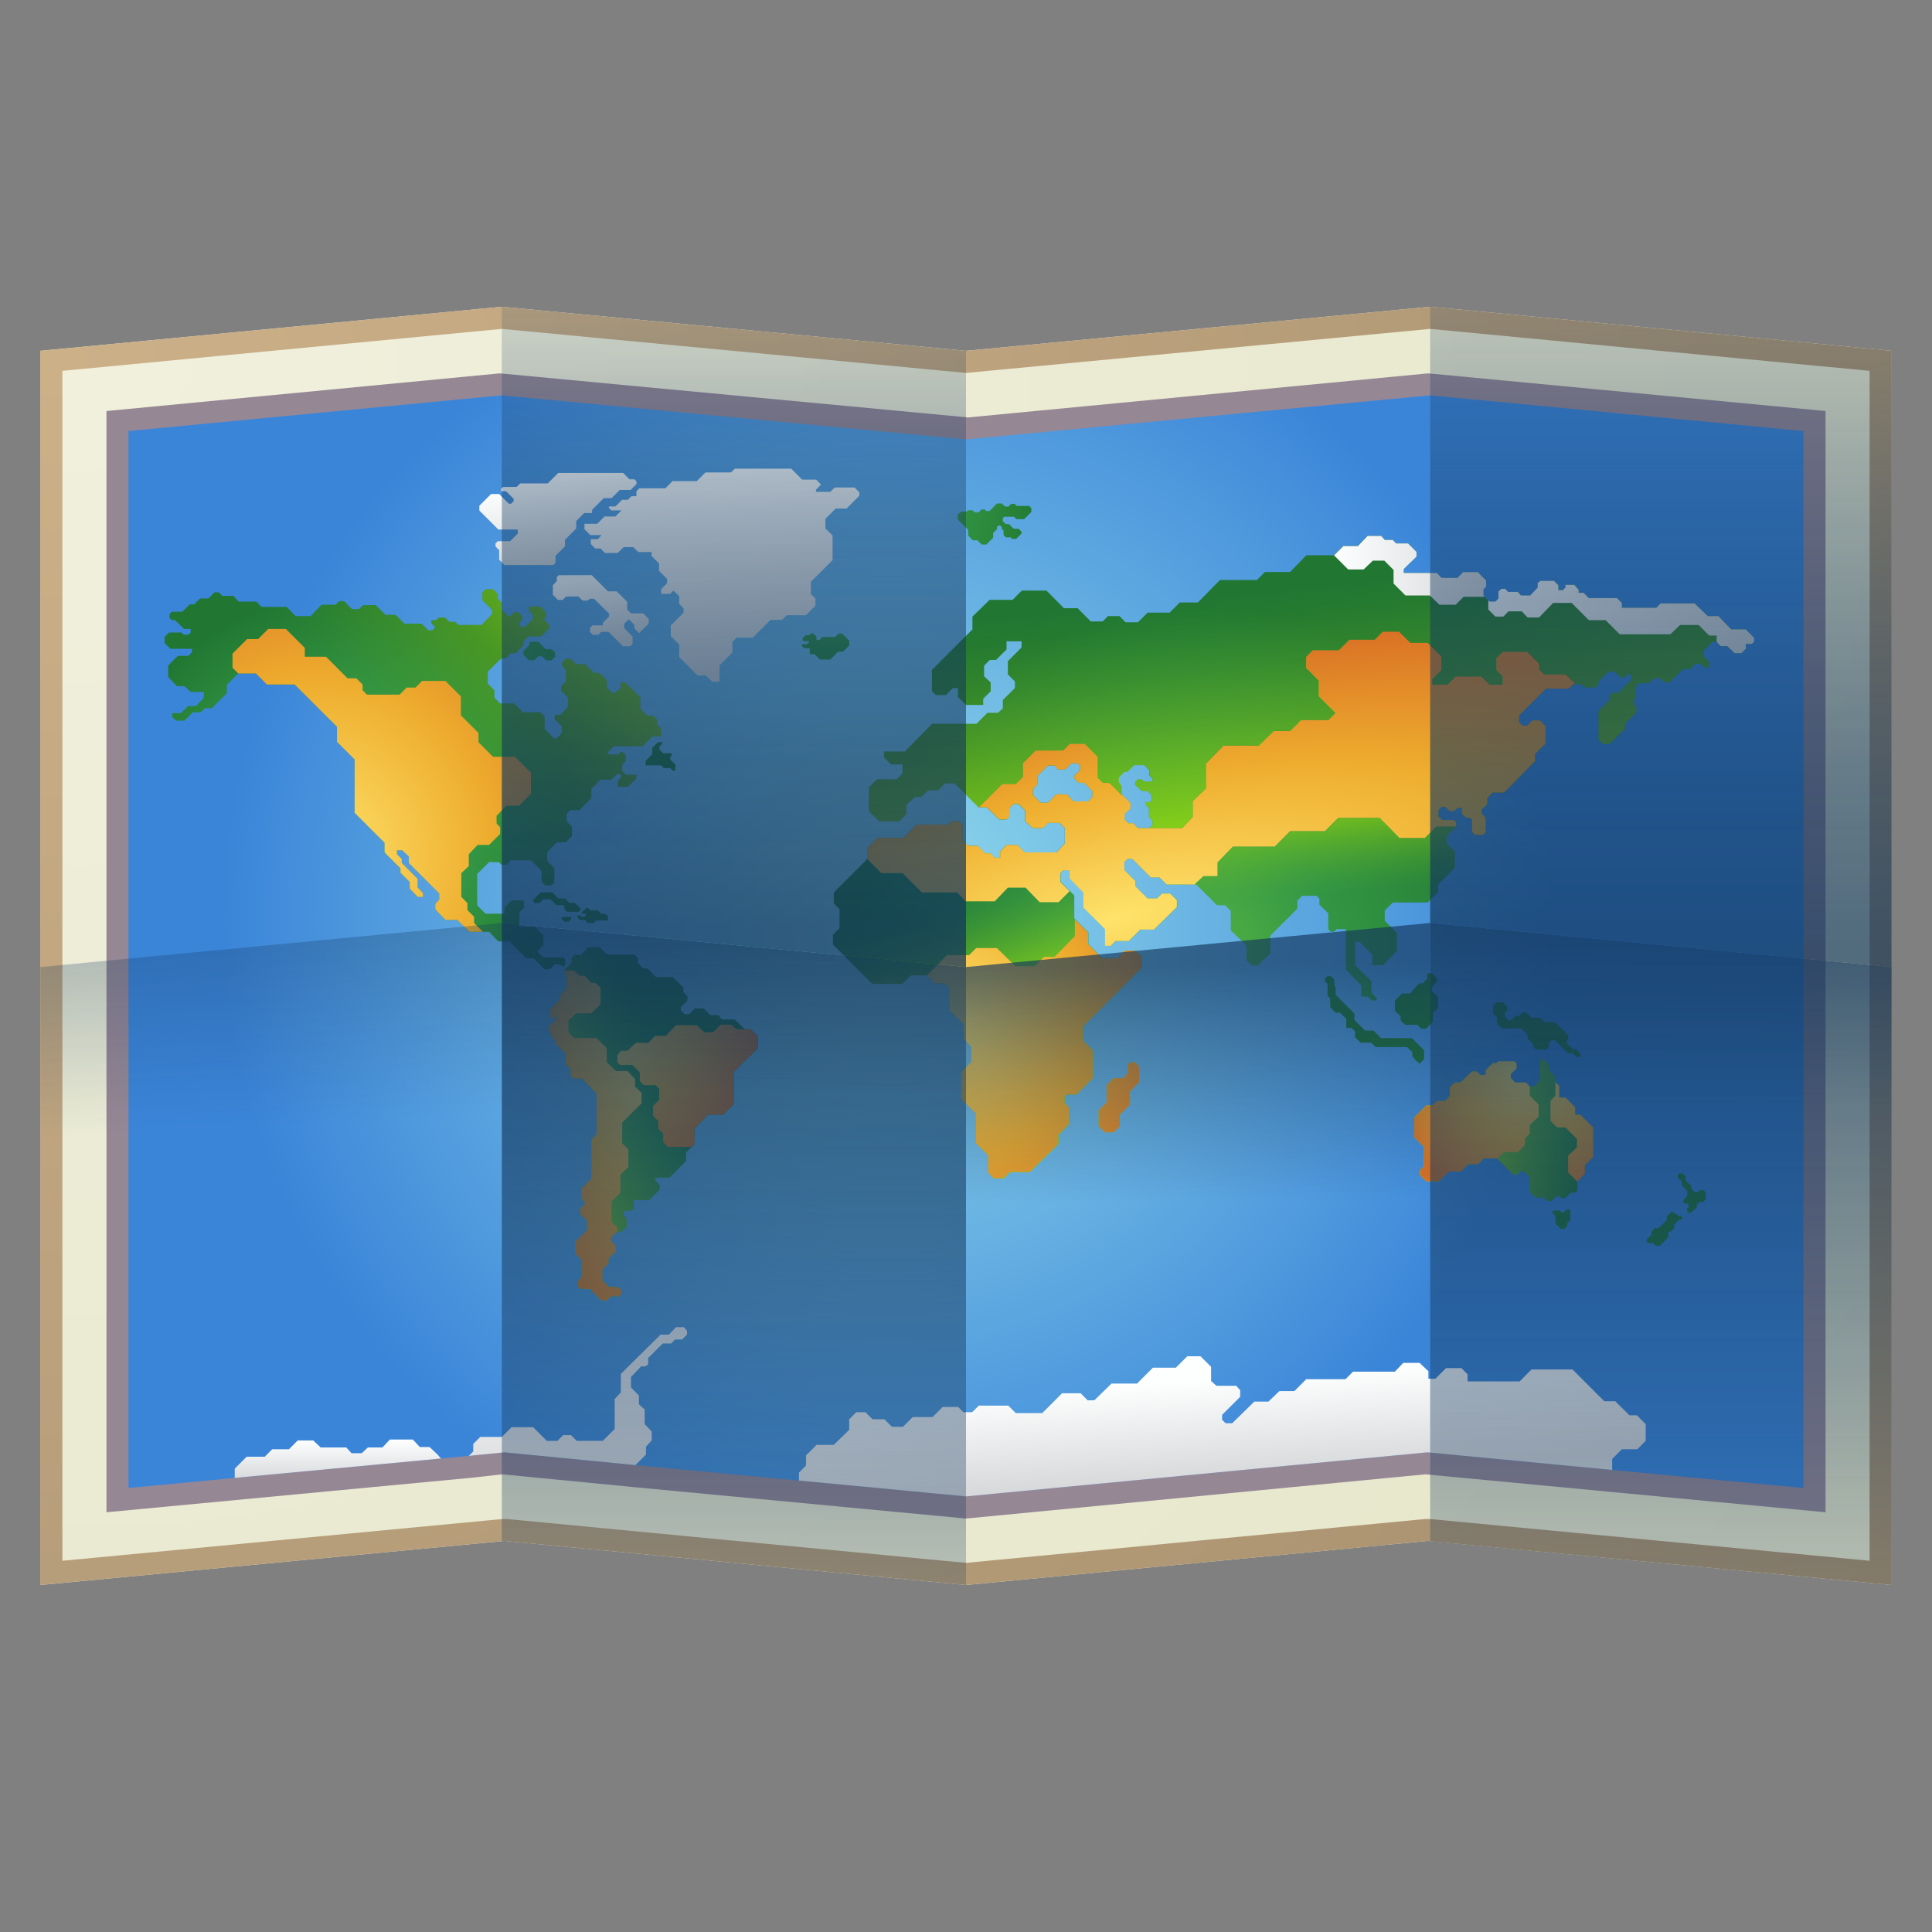
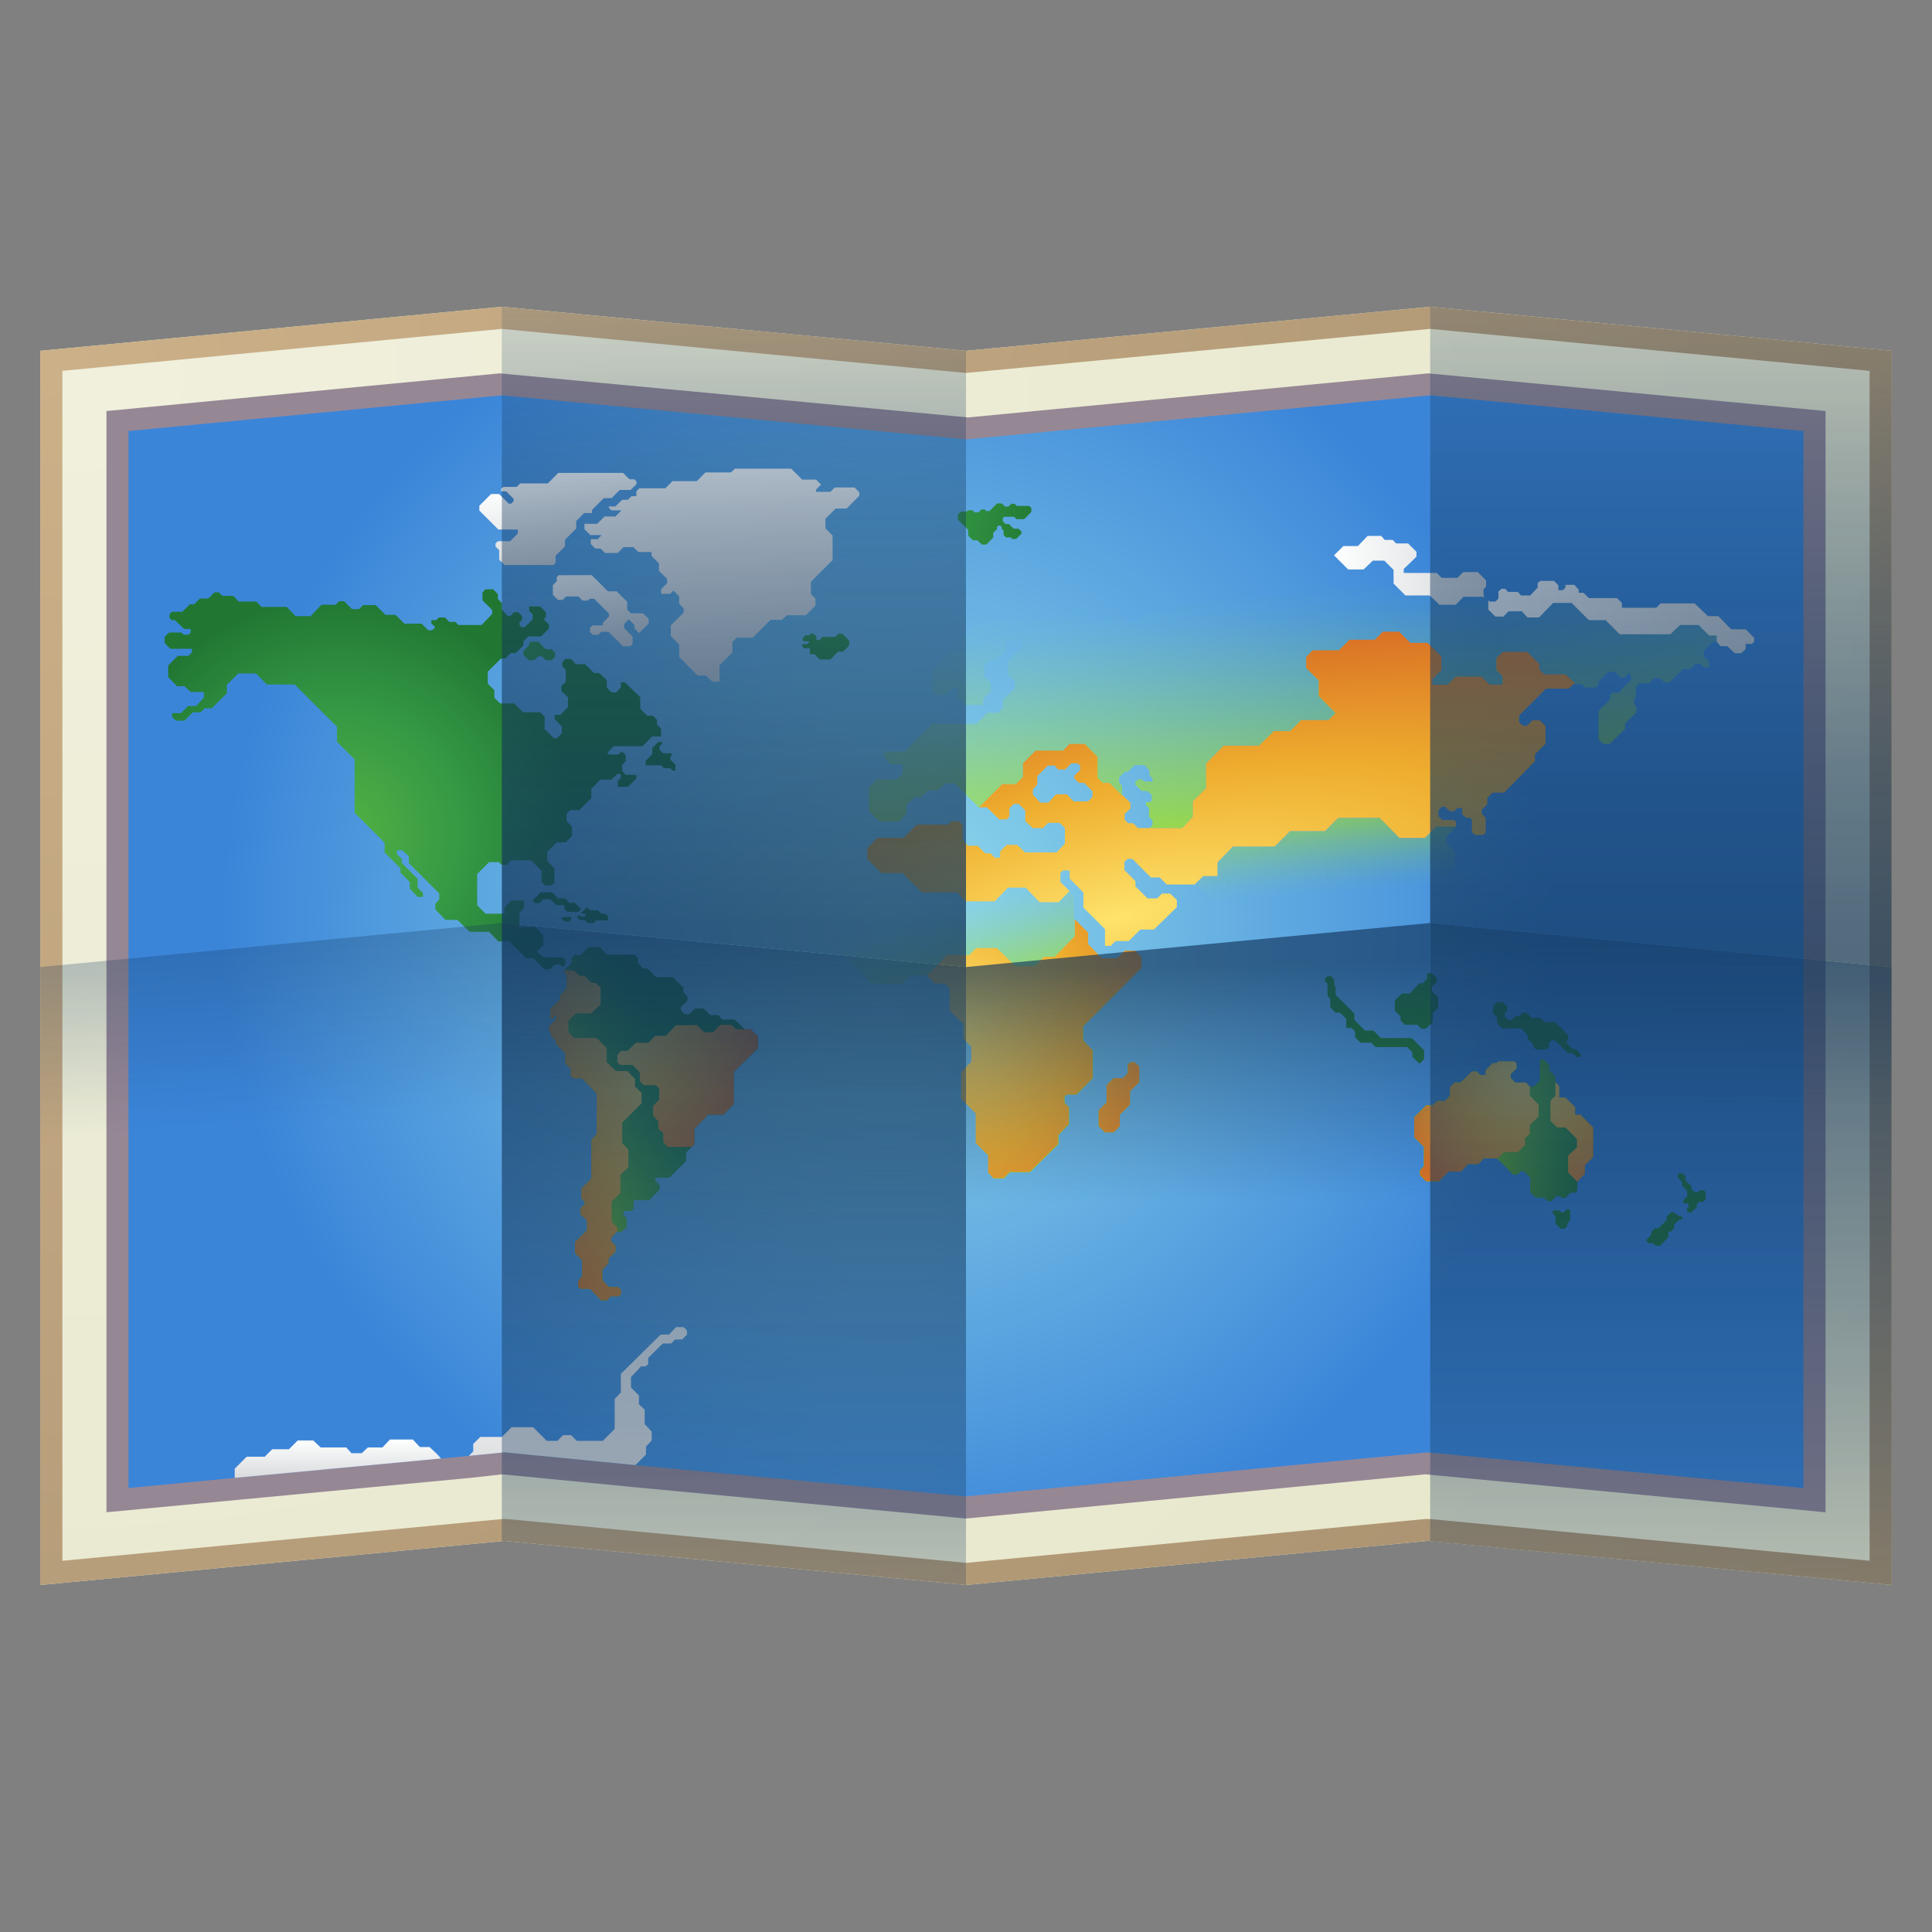
<svg xmlns="http://www.w3.org/2000/svg" width="48" height="48" viewBox="0 0 48 48" fill="none">
  <rect x="0" y="0" width="48" height="48" fill="#808080" stroke="none" />
  <g id="icons8-world-map 1">
    <g id="World map">
      <path id="Vector" d="M1.003 39.379L12.536 38.284L24 39.379L35.464 38.284L46.997 39.379V8.716L35.534 7.621L24 8.716L12.466 7.621L1.003 8.716V39.379Z" fill="url(#paint0_radial_128_2717)" />
      <path id="Vector_2" d="M35.534 8.171L46.45 9.214V38.777L35.516 37.739H35.464H35.412L24 38.829L12.588 37.739H12.536H12.484L1.55 38.777V9.214L12.466 8.171L23.948 9.261L24 9.266L24.052 9.261L35.534 8.171ZM35.534 7.621L24 8.716L12.466 7.621L1 8.716V39.379L12.533 38.284L24 39.379L35.464 38.284L47 39.379V8.716L35.534 7.621Z" fill="url(#paint1_radial_128_2717)" />
      <path id="Vector_3" d="M15.735 36.946L12.481 36.629L11.7 36.716L2.645 37.572V10.212L12.416 9.276L24.051 10.371L35.481 9.276L45.355 10.212V37.572L35.413 36.629L24 37.728L15.735 36.946Z" fill="#968795" />
      <path id="Vector_4" d="M44.807 10.709V36.97L40.054 36.521L35.466 36.083L25.029 37.079L24 37.178L23.31 37.112L19.85 36.784L15.787 36.4L12.534 36.083L11.647 36.171L10.957 36.236L5.832 36.718L3.193 36.97V10.709L12.468 9.822L24 10.917L35.532 9.822L44.807 10.709Z" fill="url(#paint2_radial_128_2717)" />
      <path id="Vector_5" d="M16.422 18.101V18.298H16.203L15.962 18.539H15.25L15.086 18.703L15.14 18.747H15.359L15.447 18.67L15.546 18.758V18.911L15.458 18.999V19.152L15.546 19.251H15.809V19.339L15.6 19.547H15.349V19.404L15.425 19.328V19.229H15.338L15.184 19.371H14.911L14.691 19.601V19.831L14.396 20.127H14.166L14.078 20.215V20.401L14.21 20.543V20.773L14.056 20.926H13.837L13.596 21.167V21.386L13.772 21.573V21.934L13.695 22H13.553L13.454 21.912V21.638L13.191 21.375H12.687L12.589 21.485H12.457L12.392 21.419H12.151L11.855 21.715V22.492L12.063 22.701H12.534V22.547L12.709 22.372H13.016V22.558L12.906 22.668V23.029H13.301L13.498 23.237V23.478L13.345 23.642L13.498 23.785H13.991L14.045 23.85V23.96L13.98 24.026L13.914 23.96H13.783L13.662 24.08H13.52L13.257 23.807H13.071L12.655 23.39H12.381L12.151 23.15H11.669L11.362 22.854H11.067L10.815 22.591V22.46L10.913 22.35V22.197L10.158 21.441V21.277L9.993 21.124H9.862V21.222L9.982 21.343V21.441L10.377 21.835V22.054L10.508 22.186V22.284H10.377L10.18 22.076V21.912L9.95 21.682V21.573L9.555 21.178V20.937L8.811 20.193V18.868L8.373 18.43V18.057L7.606 17.291L7.321 17.006H6.631L6.358 16.732H5.92L5.635 17.017V17.225L5.263 17.597H5.087L4.989 17.696H4.792L4.584 17.904H4.375L4.277 17.816V17.718H4.496L4.671 17.543H4.868L5.065 17.334V17.192H4.737L4.584 17.05H4.397L4.178 16.82V16.535L4.419 16.294H4.682L4.77 16.206V16.119H4.233L4.091 15.977V15.823L4.2 15.714H4.507L4.562 15.768H4.682L4.737 15.714V15.626H4.573L4.529 15.582L4.343 15.407H4.266L4.211 15.352V15.265L4.266 15.199H4.529L4.715 15.013H4.824L4.967 14.87H5.175L5.328 14.717H5.438L5.525 14.805H5.799L5.931 14.947H6.369L6.5 15.079H7.124L7.343 15.308H7.716L7.989 15.024H8.34L8.427 14.936H8.548L8.745 15.133H8.92L9.019 15.035H9.336L9.577 15.276H9.829L10.048 15.495H10.475L10.64 15.659H10.738L10.815 15.582L10.716 15.484V15.407H10.837L10.902 15.341H11.056L11.165 15.451H11.319L11.384 15.528H11.965L12.227 15.254V15.155L11.987 14.914V14.717L12.063 14.64H12.249L12.37 14.761V14.881L12.468 14.98V15.144L12.611 15.298H12.687L12.775 15.21H12.874L12.972 15.308V15.396L12.906 15.462V15.528L12.961 15.582H13.038L13.235 15.385V15.265L13.147 15.177V15.068H13.421L13.563 15.21V15.33L13.509 15.385L13.64 15.517V15.615L13.443 15.812H13.125L13.005 15.933V16.031L12.808 16.228H12.687L12.556 16.36H12.447L12.118 16.688V16.984L12.282 17.148V17.334L12.425 17.477H12.775L12.994 17.696H13.421L13.531 17.805V18.112L13.761 18.342H13.837L13.958 18.211V18.046L13.783 17.871V17.762H13.925L14.111 17.564V17.324L13.947 17.17V17.05L14.056 16.94V16.645L13.969 16.546V16.458L14.045 16.371H14.188L14.308 16.502H14.538L14.757 16.721H14.889L15.075 16.896V17.083L15.195 17.203H15.305L15.425 17.083V16.951H15.524L15.907 17.324V17.608L16.082 17.783H16.225L16.323 17.882V18.002L16.422 18.101Z" fill="url(#paint3_radial_128_2717)" />
-       <path id="Vector_6" d="M16.422 18.101V18.298H16.203L15.962 18.539H15.25L15.086 18.703L15.14 18.747H15.359L15.447 18.67L15.546 18.758V18.911L15.458 18.999V19.152L15.546 19.251H15.809V19.339L15.6 19.547H15.349V19.404L15.425 19.328V19.229H15.338L15.184 19.371H14.911L14.691 19.601V19.831L14.396 20.127H14.166L14.078 20.215V20.401L14.21 20.543V20.773L14.056 20.926H13.837L13.596 21.167V21.386L13.772 21.573V21.934L13.695 22H13.553L13.454 21.912V21.638L13.191 21.375H12.687L12.589 21.485H12.457L12.392 21.419H12.151L11.855 21.715V22.492L12.063 22.701H12.534V22.547L12.709 22.372H13.016V22.558L12.906 22.668V23.029H13.301L13.498 23.237V23.478L13.345 23.642L13.498 23.785H13.991L14.045 23.85V23.96L13.98 24.026L13.914 23.96H13.783L13.662 24.08H13.52L13.257 23.807H13.071L12.655 23.39H12.381L12.151 23.15H11.669L11.362 22.854H11.067L10.815 22.591V22.46L10.913 22.35V22.197L10.158 21.441V21.277L9.993 21.124H9.862V21.222L9.982 21.343V21.441L10.377 21.835V22.054L10.508 22.186V22.284H10.377L10.18 22.076V21.912L9.95 21.682V21.573L9.555 21.178V20.937L8.811 20.193V18.868L8.373 18.43V18.057L7.606 17.291L7.321 17.006H6.631L6.358 16.732H5.92L5.635 17.017V17.225L5.263 17.597H5.087L4.989 17.696H4.792L4.584 17.904H4.375L4.277 17.816V17.718H4.496L4.671 17.543H4.868L5.065 17.334V17.192H4.737L4.584 17.05H4.397L4.178 16.82V16.535L4.419 16.294H4.682L4.77 16.206V16.119H4.233L4.091 15.977V15.823L4.2 15.714H4.507L4.562 15.768H4.682L4.737 15.714V15.626H4.573L4.529 15.582L4.343 15.407H4.266L4.211 15.352V15.265L4.266 15.199H4.529L4.715 15.013H4.824L4.967 14.87H5.175L5.328 14.717H5.438L5.525 14.805H5.799L5.931 14.947H6.369L6.5 15.079H7.124L7.343 15.308H7.716L7.989 15.024H8.34L8.427 14.936H8.548L8.745 15.133H8.92L9.019 15.035H9.336L9.577 15.276H9.829L10.048 15.495H10.475L10.64 15.659H10.738L10.815 15.582L10.716 15.484V15.407H10.837L10.902 15.341H11.056L11.165 15.451H11.319L11.384 15.528H11.965L12.227 15.254V15.155L11.987 14.914V14.717L12.063 14.64H12.249L12.37 14.761V14.881L12.468 14.98V15.144L12.611 15.298H12.687L12.775 15.21H12.874L12.972 15.308V15.396L12.906 15.462V15.528L12.961 15.582H13.038L13.235 15.385V15.265L13.147 15.177V15.068H13.421L13.563 15.21V15.33L13.509 15.385L13.64 15.517V15.615L13.443 15.812H13.125L13.005 15.933V16.031L12.808 16.228H12.687L12.556 16.36H12.447L12.118 16.688V16.984L12.282 17.148V17.334L12.425 17.477H12.775L12.994 17.696H13.421L13.531 17.805V18.112L13.761 18.342H13.837L13.958 18.211V18.046L13.783 17.871V17.762H13.925L14.111 17.564V17.324L13.947 17.17V17.05L14.056 16.94V16.645L13.969 16.546V16.458L14.045 16.371H14.188L14.308 16.502H14.538L14.757 16.721H14.889L15.075 16.896V17.083L15.195 17.203H15.305L15.425 17.083V16.951H15.524L15.907 17.324V17.608L16.082 17.783H16.225L16.323 17.882V18.002L16.422 18.101Z" fill="url(#paint4_linear_128_2717)" />
      <path id="Vector_7" d="M13.233 22.37L13.435 22.168H13.716L13.868 22.32H14.035L14.146 22.43H14.282L14.439 22.588L14.374 22.653H14.091L14.017 22.579V22.488H13.822L13.675 22.342H13.499L13.404 22.437H13.282L13.233 22.37Z" fill="url(#paint5_radial_128_2717)" />
      <path id="Vector_8" d="M13.949 22.823L14.024 22.898H14.133L14.192 22.839V22.783H13.988L13.949 22.823Z" fill="url(#paint6_radial_128_2717)" />
      <path id="Vector_9" d="M14.439 22.68L14.564 22.556H14.607L14.667 22.617H14.852L14.936 22.7H15.036L15.107 22.77V22.869H14.813L14.75 22.931H14.6L14.53 22.861H14.414L14.351 22.798V22.744H14.42L14.455 22.779H14.517L14.553 22.742V22.701H14.465L14.439 22.68Z" fill="url(#paint7_radial_128_2717)" />
      <path id="Vector_10" d="M14.947 13.294H14.666L14.521 13.15V13.014H14.837L15.019 12.832H15.289L15.439 12.681H15.19L15.127 12.618V12.582H15.291L15.455 12.417H15.6L15.689 12.328H15.811V12.207L15.885 12.132H16.142H16.53L16.708 11.954H17.311L17.527 11.738H18.161L18.256 11.644H19.313H19.657L19.93 11.916H20.275L20.399 12.039L20.273 12.165V12.22H20.631L20.738 12.112H21.232L21.351 12.232V12.316L21.033 12.635H20.762L20.507 12.89V13.128L20.685 13.306V13.917L20.147 14.455V14.759L20.259 14.872V15.049L20.022 15.286H19.543L19.429 15.4H19.144L18.701 15.843H18.302L18.197 15.948V16.211L17.876 16.531V16.935H17.692L17.541 16.783H17.333L16.875 16.326V16.014L16.665 15.804V15.54L16.983 15.222V15.113L16.874 15.005V14.817L16.731 14.674L16.651 14.755H16.425V14.64L16.574 14.491V14.383L16.373 14.182V13.998L16.188 13.813V13.715H15.858L15.736 13.594H15.493L15.346 13.74H15.032L14.919 13.627H14.788L14.678 13.517V13.396H14.851L14.947 13.294Z" fill="url(#paint8_linear_128_2717)" />
      <path id="Vector_11" d="M20.284 15.902H20.357L20.432 15.826H20.747L20.833 15.74H20.922L21.098 15.915V16.038L20.943 16.192H20.822L20.627 16.387H20.368L20.235 16.254H20.118V16.106H19.979L19.926 16.052V16.005H20.052L20.1 15.956V15.931H19.971L19.94 15.9V15.858L20.017 15.781H20.106L20.15 15.738H20.206L20.285 15.816L20.284 15.902Z" fill="url(#paint9_radial_128_2717)" />
      <path id="Vector_12" d="M18.831 25.745V26.041L18.229 26.632V27.431L17.966 27.694H17.594L17.254 28.045V28.428L17.046 28.636V28.844L16.63 29.26H16.279V29.326L16.389 29.446V29.556L16.126 29.819H15.743V30.027L15.688 30.082H15.535L15.491 30.114V30.191L15.568 30.268V30.487L15.436 30.607H15.316L15.184 30.75V30.837L15.294 30.947V31.1L15.119 31.264V31.385L14.965 31.549V31.801L15.13 31.976H15.349L15.436 32.053V32.151L15.37 32.206H15.173L15.086 32.305H14.932L14.659 32.02H14.418L14.363 31.965V31.823L14.461 31.713V31.308L14.286 31.133V30.859L14.582 30.564V30.323L14.494 30.235L14.418 30.169V30.027L14.527 29.917V29.863L14.44 29.764V29.534L14.691 29.282V28.318L14.823 28.176V27.169L14.461 26.796H14.253L14.177 26.731V26.555L14.045 26.424V26.172L13.804 25.931V25.854L13.684 25.734V25.646L13.64 25.614V25.493L13.815 25.329V25.219H13.793L13.772 25.241V25.274L13.739 25.307H13.706L13.673 25.274V25.066L13.914 24.825V24.727L14.078 24.551V24.223L14.023 24.168V24.102L14.199 23.927V23.796L14.275 23.719L14.429 23.73L14.615 23.533H14.9L15.086 23.719H15.765L15.852 23.807V23.927L15.973 24.059H16.082L16.301 24.277H16.717L16.98 24.54V24.65L17.079 24.759V24.858L16.915 25.022V25.099L17.013 25.197H17.123L17.265 25.055H17.484L17.648 25.219H17.845L17.944 25.329H18.251L18.502 25.57H18.645L18.831 25.745Z" fill="url(#paint10_radial_128_2717)" />
-       <path id="Vector_13" d="M18.831 25.745V26.041L18.229 26.632V27.431L17.966 27.694H17.594L17.254 28.045V28.428L17.046 28.636V28.844L16.63 29.26H16.279V29.326L16.389 29.446V29.556L16.126 29.819H15.743V30.027L15.688 30.082H15.535L15.491 30.114V30.191L15.568 30.268V30.487L15.436 30.607H15.316L15.184 30.75V30.837L15.294 30.947V31.1L15.119 31.264V31.385L14.965 31.549V31.801L15.13 31.976H15.349L15.436 32.053V32.151L15.37 32.206H15.173L15.086 32.305H14.932L14.659 32.02H14.418L14.363 31.965V31.823L14.461 31.713V31.308L14.286 31.133V30.859L14.582 30.564V30.323L14.494 30.235L14.418 30.169V30.027L14.527 29.917V29.863L14.44 29.764V29.534L14.691 29.282V28.318L14.823 28.176V27.169L14.461 26.796H14.253L14.177 26.731V26.555L14.045 26.424V26.172L13.804 25.931V25.854L13.684 25.734V25.646L13.64 25.614V25.493L13.815 25.329V25.219H13.793L13.772 25.241V25.274L13.739 25.307H13.706L13.673 25.274V25.066L13.914 24.825V24.727L14.078 24.551V24.223L14.023 24.168V24.102L14.199 23.927V23.796L14.275 23.719L14.429 23.73L14.615 23.533H14.9L15.086 23.719H15.765L15.852 23.807V23.927L15.973 24.059H16.082L16.301 24.277H16.717L16.98 24.54V24.65L17.079 24.759V24.858L16.915 25.022V25.099L17.013 25.197H17.123L17.265 25.055H17.484L17.648 25.219H17.845L17.944 25.329H18.251L18.502 25.57H18.645L18.831 25.745Z" fill="url(#paint11_linear_128_2717)" />
+       <path id="Vector_13" d="M18.831 25.745V26.041L18.229 26.632V27.431L17.966 27.694H17.594L17.254 28.045V28.428L17.046 28.636V28.844L16.63 29.26H16.279V29.326L16.389 29.446V29.556L16.126 29.819H15.743V30.027L15.688 30.082H15.535L15.491 30.114V30.191L15.568 30.268V30.487L15.436 30.607H15.316L15.184 30.75V30.837L15.294 30.947V31.1L15.119 31.264V31.385L14.965 31.549V31.801L15.13 31.976H15.349L15.436 32.053V32.151L15.37 32.206H15.173L15.086 32.305H14.932L14.659 32.02H14.418L14.363 31.965V31.823L14.461 31.713V31.308L14.286 31.133V30.859L14.582 30.564V30.323L14.494 30.235L14.418 30.169V30.027L14.527 29.917V29.863L14.44 29.764V29.534L14.691 29.282V28.318L14.823 28.176V27.169L14.461 26.796H14.253L14.177 26.731V26.555L14.045 26.424V26.172L13.804 25.931V25.854L13.684 25.734V25.646L13.64 25.614V25.493L13.815 25.329V25.219H13.793L13.772 25.241V25.274L13.739 25.307H13.706L13.673 25.274V25.066L13.914 24.825V24.727L14.078 24.551V24.223L14.023 24.168V24.102L14.199 23.927V23.796L14.275 23.719L14.429 23.73L14.615 23.533H14.9L15.086 23.719H15.765L15.852 23.807V23.927L15.973 24.059H16.082L16.301 24.277H16.717L16.98 24.54V24.65L17.079 24.759V24.858L16.915 25.022L17.013 25.197H17.123L17.265 25.055H17.484L17.648 25.219H17.845L17.944 25.329H18.251L18.502 25.57H18.645L18.831 25.745Z" fill="url(#paint11_linear_128_2717)" />
      <path id="Vector_14" d="M15.815 12.025L15.667 12.173H15.398L15.195 12.376H15.001L14.71 12.667V12.748H14.512L14.316 12.945V13.132L14.037 13.411V13.574L13.803 13.808V13.982L13.746 14.038H12.535L12.402 13.905V13.669L12.311 13.578V13.502L12.366 13.447H12.674L12.865 13.255V13.156H12.381L11.909 12.684V12.566L12.201 12.274H12.401L12.641 12.515H12.699L12.762 12.452V12.393L12.573 12.205H12.455V12.145L12.504 12.097H12.837L12.924 12.01H13.609L13.87 11.749H15.479L15.638 11.908H15.76L15.814 11.962L15.815 12.025Z" fill="url(#paint12_linear_128_2717)" />
      <path id="Vector_15" d="M16.453 18.437H16.352L16.205 18.584V18.737L16.041 18.902V19.014H16.422L16.494 19.086H16.653L16.712 19.145H16.78V19L16.653 18.873V18.805L16.686 18.772V18.715H16.477L16.385 18.623V18.54L16.453 18.472V18.437Z" fill="url(#paint13_radial_128_2717)" />
      <path id="Vector_16" d="M13.793 16.217V16.316L13.706 16.404H13.563L13.465 16.305H13.377L13.268 16.404H13.136L13.005 16.272V16.174L13.147 16.031V15.977L13.18 15.944H13.377L13.553 16.13H13.706L13.793 16.217Z" fill="url(#paint14_radial_128_2717)" />
      <path id="Vector_17" d="M14.701 14.289L15.104 14.692H15.322L15.582 14.951V15.143L15.677 15.238H15.975L16.117 15.379V15.492L15.878 15.731L15.76 15.613V15.524L15.622 15.386L15.51 15.498V15.608L15.717 15.815V15.996L15.657 16.056H15.477L15.119 15.698H14.937L14.864 15.771H14.727L14.659 15.703V15.599L14.719 15.538H14.979V15.472L15.131 15.32V15.246L14.761 14.876H14.65L14.605 14.921H14.472L14.371 14.82H14.064L13.979 14.905H13.864L13.735 14.777V14.538L13.833 14.44V14.336L13.878 14.291L14.701 14.289Z" fill="url(#paint15_linear_128_2717)" />
      <path id="Vector_18" d="M39.584 28.012V28.746L39.375 28.954V29.162L39.189 29.359V29.578L39.135 29.633H39.025L38.894 29.764H38.795L38.74 29.72H38.675L38.543 29.841H38.445L38.357 29.753H38.149L38.018 29.622V29.26L37.853 29.096H37.788L37.7 29.184H37.59L37.339 28.921L37.196 28.789L37.185 28.778H36.868L36.725 28.921H36.473L36.298 29.107H35.992L35.751 29.348H35.433L35.28 29.195V29.074L35.378 28.976V28.494L35.137 28.253V27.76L35.433 27.464H35.597L35.707 27.355H35.904L36.024 27.223V27.015L36.145 26.895H36.287L36.572 26.621H36.692L36.78 26.709H36.911V26.588L37.087 26.413H37.174L37.229 26.369H37.623L37.678 26.424V26.544L37.536 26.687V26.785L37.645 26.895H37.908L38.007 26.993H38.105L38.258 26.851V26.358L38.313 26.314H38.346L38.488 26.457V26.588L38.642 26.742V26.884L38.74 26.982V27.267H38.894L39.135 27.508V27.694H39.266L39.584 28.012Z" fill="url(#paint16_radial_128_2717)" />
      <path id="Vector_19" d="M39.584 28.012V28.746L39.375 28.954V29.162L39.189 29.359V29.578L39.135 29.633H39.025L38.894 29.764H38.795L38.74 29.72H38.675L38.543 29.841H38.445L38.357 29.753H38.149L38.018 29.622V29.26L37.853 29.096H37.788L37.7 29.184H37.59L37.339 28.921L37.196 28.789L37.185 28.778H36.868L36.725 28.921H36.473L36.298 29.107H35.992L35.751 29.348H35.433L35.28 29.195V29.074L35.378 28.976V28.494L35.137 28.253V27.76L35.433 27.464H35.597L35.707 27.355H35.904L36.024 27.223V27.015L36.145 26.895H36.287L36.572 26.621H36.692L36.78 26.709H36.911V26.588L37.087 26.413H37.174L37.229 26.369H37.623L37.678 26.424V26.544L37.536 26.687V26.785L37.645 26.895H37.908L38.007 26.993H38.105L38.258 26.851V26.358L38.313 26.314H38.346L38.488 26.457V26.588L38.642 26.742V26.884L38.74 26.982V27.267H38.894L39.135 27.508V27.694H39.266L39.584 28.012Z" fill="url(#paint17_linear_128_2717)" />
      <path id="Vector_20" d="M38.581 30.074H38.746L38.795 30.123H38.845L38.919 30.049H39.012V30.321L38.937 30.396V30.465L38.876 30.526H38.772L38.646 30.4V30.215L38.579 30.148L38.581 30.074Z" fill="url(#paint18_radial_128_2717)" />
      <path id="Vector_21" d="M41.572 30.107L41.638 30.173H41.673L41.719 30.219H41.775L41.81 30.253L41.759 30.304H41.716L41.595 30.425V30.515L41.509 30.6H41.45V30.742L41.239 30.952H41.137L41.072 30.886H40.956L40.912 30.842V30.791L41.026 30.677V30.603L41.117 30.513H41.206L41.409 30.31V30.222L41.513 30.118L41.572 30.107Z" fill="url(#paint19_radial_128_2717)" />
      <path id="Vector_22" d="M41.822 29.817L41.917 29.722V29.584L41.787 29.454V29.357L41.684 29.254V29.192L41.725 29.152H41.801L41.877 29.228V29.324L42.021 29.467V29.538L42.105 29.622H42.18L42.234 29.569H42.325L42.378 29.622V29.798L42.315 29.861H42.216L42.156 29.921V29.992L42.021 30.126H41.95L41.914 30.09V30.028L41.958 29.983V29.936L41.92 29.898H41.848L41.822 29.868V29.817Z" fill="url(#paint20_radial_128_2717)" />
      <path id="Vector_23" d="M23.797 12.777V12.908L24.054 13.165V13.307L24.169 13.423H24.284L24.391 13.529H24.504L24.674 13.359V13.242L24.769 13.147V13.093L24.805 13.056H24.848L24.888 13.096V13.139L24.934 13.184V13.294L24.992 13.352H25.109L25.147 13.39H25.245L25.378 13.257V13.207L25.307 13.135H25.183L25.068 13.02H24.986L24.915 12.949V12.873L24.949 12.839H25.194L25.254 12.899H25.444L25.623 12.72V12.623L25.57 12.57H25.26L25.207 12.517H25.124L25.056 12.585H24.968L24.891 12.508H24.771L24.646 12.634L24.581 12.698H24.506L24.464 12.656H24.385L24.313 12.729H24.216L24.166 12.678H24.045L24.013 12.71H23.887L23.797 12.777Z" fill="url(#paint21_radial_128_2717)" />
-       <path id="Vector_24" d="M43.373 15.637H43.011L42.694 15.308H42.431L42.102 14.991H41.259L41.15 15.1H40.3V14.98L40.18 14.859H39.48L39.349 14.728H39.228V14.651L39.119 14.531H38.9V14.6L38.834 14.665H38.724V14.545L38.615 14.435H38.275L38.21 14.49V14.6L38.024 14.8H37.794L37.717 14.712H37.47L37.393 14.635H37.306L37.229 14.701V14.876L37.152 14.953H37.01L36.977 14.92L36.89 14.833L36.857 14.8V14.64L36.922 14.575V14.421L36.714 14.213H36.353L36.211 14.356H35.816L35.696 14.235H34.875V14.135L35.192 13.828V13.708L34.984 13.5H34.684L34.597 13.412H34.397L34.309 13.312H33.97L33.729 13.564H33.367L33.137 13.794H32.458L32.053 14.21H31.429L31.229 14.41H30.309L29.761 14.968H29.312L29.06 15.22H28.513L28.272 15.461H27.965L27.812 15.307H27.527L27.396 15.439H27.1L26.772 15.11H26.432L26 14.673H25.387L25.157 14.903H24.587L24.16 15.319V15.637L23.153 16.645V17.17L23.253 17.27H23.5L23.675 17.095H23.8V17.314L24 17.514H24.427V17.36L24.613 17.174V16.955L24.449 16.802V16.539L24.591 16.397H24.745L25.007 16.134V15.934H25.38V16.087L25.04 16.427V16.755L25.216 16.93V17.095L24.916 17.39V17.6L24.795 17.71H24.533L24.259 17.984H23.157L22.478 18.673H21.963V18.816L22.138 18.991H22.423V19.221L22.281 19.363H21.788L21.588 19.563V20.154L21.851 20.406H22.343L22.519 20.22V20L22.727 19.8H22.891L23.055 19.636H23.3L23.486 19.461H23.716L24.316 20.061H24.516L24.822 20.361H25.008L25.074 20.284V20.084L25.184 19.975H25.304L25.468 20.139V20.4L25.655 20.575H25.906L26.038 20.444H26.323L26.454 20.575V20.958L26.246 21.177H25.458L25.271 20.991H25.008L24.844 21.155V21.309H24.713L24.603 21.199H24.472L24.286 21.013H24.045L23.913 20.871V20.5L23.813 20.4H23.638L23.55 20.487H22.772L22.444 20.816H21.8L21.548 21.068V21.342L20.716 22.174V22.448L20.858 22.59V23.061L20.694 23.225V23.466L21.668 24.441H22.424L22.632 24.233H23.026L23.226 24.433H23.478L23.599 24.564V25.112L23.938 25.44V25.8L24.138 26.008V26.38L23.887 26.632V27.3L24.248 27.661V28.4L24.555 28.707V29.134L24.686 29.276H24.938L25.091 29.123H25.584L26.296 28.423V28.2L26.559 27.926V27.51L26.449 27.401V27.247L26.504 27.193H26.745L27.15 26.787V26.1L26.909 25.849V25.5L28.366 24.044V23.77L28.212 23.616H27.949L27.763 23.803H27.38L27.041 23.452V23.167L26.69 22.817V22.248L26.581 22.138L26.351 21.908V21.689L26.416 21.623H26.581V21.823L26.624 21.867L26.924 22.174V22.546L27.461 23.083V23.5H27.603L27.723 23.38H28.052L28.337 23.095H28.676L29.246 22.536V22.361L29.07 22.2H28.87L28.75 22.32H28.509L28.209 22.02V21.89L27.935 21.616V21.416L28.012 21.34H28.133L28.593 21.8H28.812L28.987 21.975H29.72L30.235 22.489H30.435L30.578 22.632V23.114L30.972 23.497V23.858L31.114 23.99H31.246L31.563 23.683V23.245L32.231 22.577V22.377L32.352 22.257H32.713L32.779 22.333V22.476L33 22.69V23.084L33.066 23.15H33.142L33.208 23.084H33.438V24.091L33.821 24.486V24.759H33.985L34.085 24.859H34.173L34.216 24.815L34.074 24.662V24.377L33.669 23.983V23.4H33.778L34.096 23.718V23.981H34.359L34.709 23.619V23.181L34.403 22.875V22.623L34.603 22.423H35.468L35.731 22.16V21.974L36.147 21.558V21.163L35.939 20.955V20.78L36.18 20.539V20.43L36.125 20.375H35.84L35.74 20.287V20.134L35.827 20.046H35.9L36.02 20.156H36.13L36.207 20.079H36.327V20.233L36.427 20.32H36.514L36.569 20.364V20.671L36.646 20.747H36.846L36.911 20.682V20.32L36.811 20.211V20.123L36.953 19.981V19.827L37.085 19.696H37.369L38.136 18.918V18.743L38.399 18.48V18.042L38.256 17.9H38.07L37.939 18.031H37.829L37.742 17.944V17.779L38.41 17.111H38.979L39.089 17.002H39.289L39.376 17.079H39.639L39.715 17V16.934L39.956 16.693H40.12L40.273 16.836H40.361L40.471 16.726L40.525 16.781V16.89L40.208 17.208H40.054L40 17.269V17.378L39.715 17.663V18.375L39.835 18.484H39.989L40.372 18.112V17.981L40.657 17.696V17.564L40.6 17.5V17.357L40.644 17.314V17.062L40.731 16.974H40.972L41.093 16.854H41.246L41.356 16.954H41.476L41.816 16.626H41.991L42.122 16.494H42.254L42.341 16.582H42.462V16.439L42.33 16.308V16.166L42.549 15.947H42.649L42.749 16.056H42.914L43.1 16.231H43.264L43.374 16.122V16H43.527L43.582 15.946V15.846L43.373 15.637ZM27.143 19.8L27.034 19.91H26.672L26.508 19.735H26.234L26.048 19.943H25.848L25.662 19.743V19.611L25.771 19.491V19.283L26.034 19.02H26.2L26.288 19.12H26.463L26.616 18.966H26.77L26.835 19.021V19.13L26.693 19.273V19.339L26.803 19.448H26.934L27.142 19.656L27.143 19.8ZM28.632 19.417H28.424L28.37 19.362H28.27L28.204 19.428V19.5L28.369 19.653H28.511L28.611 19.753V19.884L28.568 19.928H28.468V20L28.545 20.076V20.295L28.632 20.383V20.492L28.567 20.569H28.267L28.146 20.449H28.026L27.938 20.361V20.219L28.081 20.087V19.945L27.895 19.759L27.873 19.737V19.537L27.796 19.427V19.318L27.938 19.175H28.015L28.179 19.011H28.431L28.552 19.142V19.263L28.628 19.34L28.632 19.417Z" fill="url(#paint22_radial_128_2717)" />
      <path id="Vector_25" d="M35.729 24.77V25.044L35.597 25.165V25.395L35.422 25.559H35.313L35.214 25.46H34.907L34.798 25.351V25.252L34.655 25.11V24.858L34.831 24.683H35.028L35.258 24.431H35.345L35.455 24.321V24.212L35.488 24.179H35.575L35.696 24.299V24.398L35.575 24.518V24.628L35.729 24.77Z" fill="url(#paint23_radial_128_2717)" />
      <path id="Vector_26" d="M37.091 25.171L37.197 25.277V25.43L37.317 25.551H37.793L37.954 25.712V25.805L38.093 25.944V26.005L38.166 26.077H38.416L38.486 26.007V25.906L38.542 25.85H38.637L38.953 26.165H39.072L39.168 26.262H39.265V26.178L39.152 26.065H39.074L38.926 25.918V25.862L38.964 25.825V25.718L38.637 25.391H38.372L38.269 25.288H38.054L37.925 25.158H37.824L37.741 25.241H37.653L37.55 25.343H37.477L37.389 25.255V25.16L37.449 25.101V25.011L37.337 24.9H37.183L37.096 24.987L37.091 25.171Z" fill="url(#paint24_radial_128_2717)" />
      <path id="Vector_27" d="M28.304 26.501V26.884L28.074 27.114V27.442L27.822 27.694V27.979L27.669 28.132H27.45L27.296 27.979V27.585L27.493 27.388V26.961L27.669 26.785H27.899L28.019 26.665V26.457L28.085 26.391H28.194L28.304 26.501Z" fill="url(#paint25_radial_128_2717)" />
      <path id="Vector_28" d="M33.183 24.525V24.715L33.65 25.182V25.34L33.914 25.604H34.124L34.311 25.791H35.078L35.382 26.095V26.312L35.265 26.429L35.088 26.252V26.143L34.958 26.013H34.177L34.067 25.904H33.802L33.668 25.77V25.63L33.578 25.539H33.447V25.314L33.292 25.159H33.183L33.049 25.025V24.807L32.982 24.741V24.439L32.916 24.373V24.312L32.975 24.253H33.065L33.149 24.337V24.457L33.183 24.525Z" fill="url(#paint26_radial_128_2717)" />
-       <path id="Vector_29" d="M40.887 35.382V35.798L40.679 36.006H40.295L40.054 36.247V36.521L35.466 36.083L25.029 37.079L24 37.178L23.31 37.112L19.85 36.784V36.587L20.025 36.411V36.16L20.288 35.897H20.715L21.098 35.524V35.262L21.273 35.086H21.503L21.678 35.262H21.974L22.16 35.448H22.434L22.675 35.207H23.168L23.42 34.955H23.803L23.934 35.086H24.153L24.318 34.922H25.051L25.237 35.108H25.895L26.387 34.615H26.847L27.023 34.791H27.187L27.614 34.375H28.249L28.643 33.98H29.213L29.498 33.696H29.826L30.089 33.958V34.309L30.22 34.429H30.713L30.812 34.539V34.703L30.363 35.152V35.273L30.45 35.36H30.614L31.162 34.823H31.512L31.786 34.561H32.159L32.454 34.265H33.429L33.615 34.079H34.655L34.864 33.86H35.269L35.488 34.068V34.254H35.663L35.926 33.991H36.309L36.462 34.145V34.32H37.755L38.05 34.024H39.069L39.857 34.813H40.131L40.482 35.163H40.668L40.887 35.382Z" fill="url(#paint27_linear_128_2717)" />
      <path id="Vector_30" d="M10.859 36.127L10.957 36.236L5.832 36.718V36.488L6.128 36.192H6.577L6.763 36.006H7.179L7.398 35.787H7.781L7.967 35.962H8.603L8.734 36.105H8.986L9.139 35.962H9.501L9.687 35.765H10.256L10.431 35.951H10.672L10.859 36.127Z" fill="url(#paint28_linear_128_2717)" />
      <path id="Vector_31" d="M17.068 33.06V33.159L16.947 33.279H16.772L16.674 33.378H16.466L16.104 33.739V33.893L16.038 33.947H15.929L15.677 34.21V34.473L15.874 34.67V34.889L16.017 35.021V35.382L16.192 35.568V35.787L16.049 35.941V36.138L15.787 36.4L12.534 36.083L11.647 36.171L11.757 36.061V35.875L11.932 35.7H12.468L12.709 35.459H13.246L13.585 35.798H13.848L13.991 35.656H14.188L14.33 35.798H14.976L15.272 35.502V34.758L15.425 34.594V34.134L16.411 33.159H16.619L16.794 32.973H16.991L17.068 33.06Z" fill="url(#paint29_linear_128_2717)" />
-       <path id="Vector_32" d="M13.191 19.196V19.722L12.895 20.018H12.578L12.337 20.269V20.456L12.425 20.554V20.718L12.151 20.992H11.866L11.647 21.222V21.518L11.461 21.693V22.284L11.614 22.438V22.613L11.779 22.777V22.931L11.997 23.15H11.669L11.362 22.854H11.067L10.815 22.591V22.46L10.913 22.35V22.197L10.158 21.441V21.277L9.993 21.124H9.862V21.222L9.982 21.343V21.441L10.377 21.835V22.054L10.508 22.186V22.284H10.377L10.18 22.076V21.912L9.95 21.682V21.573L9.555 21.178V20.937L8.811 20.193V18.868L8.373 18.43V18.057L7.606 17.291L7.321 17.006H6.631L6.358 16.732H5.92L5.777 16.59V16.239L6.139 15.878H6.412L6.664 15.626H7.102L7.573 16.097V16.316H8.099L8.635 16.853H8.854L9.008 17.006V17.148L9.117 17.258H9.928L10.103 17.083H10.322L10.486 16.918H11.067L11.45 17.302V17.772L11.888 18.211V18.441L12.249 18.802H12.797L13.191 19.196Z" fill="url(#paint30_radial_128_2717)" />
      <path id="Vector_33" d="M15.458 27.891V28.406L15.611 28.559V28.997L15.414 29.184V29.633L15.195 29.852V30.355L15.338 30.498V30.607H15.316L15.184 30.75V30.837L15.294 30.947V31.1L15.119 31.264V31.385L14.965 31.549V31.801L15.13 31.976H15.349L15.436 32.053V32.151L15.37 32.206H15.173L15.086 32.305H14.932L14.659 32.02H14.418L14.363 31.965V31.823L14.461 31.713V31.308L14.286 31.133V30.859L14.582 30.564V30.323L14.494 30.235L14.418 30.169V30.027L14.527 29.917V29.863L14.44 29.764V29.534L14.691 29.282V28.318L14.823 28.176V27.169L14.461 26.796H14.253L14.177 26.731V26.555L14.045 26.424V26.172L13.804 25.931V25.854L13.684 25.734V25.646L13.64 25.614V25.493L13.815 25.329V25.219H13.793L13.772 25.241V25.274L13.739 25.307H13.706L13.673 25.274V25.066L13.914 24.825V24.727L14.078 24.551V24.223L14.023 24.168V24.113H14.264L14.396 24.245H14.527L14.691 24.42H14.801L14.921 24.54V24.956L14.691 25.175H14.308L14.122 25.362V25.646L14.264 25.789H14.823L15.075 26.041V26.391L15.305 26.61H15.589L15.776 26.807V26.993L15.94 27.158V27.41L15.458 27.891Z" fill="url(#paint31_radial_128_2717)" />
      <path id="Vector_34" d="M28.359 24.048V23.774L28.205 23.62H27.942L27.756 23.807H27.373L27.034 23.456V23.171L26.683 22.821V22.252L26.574 22.142L26.3 22.416H25.829L25.478 22.054H25.04L24.712 22.394H23.989L23.781 22.175H22.905L22.423 21.693H21.9L21.55 21.343L20.718 22.175V22.449L20.86 22.591V23.062L20.696 23.226V23.467L21.67 24.442H22.426L22.634 24.234H23.028L23.228 24.434H23.48L23.601 24.565V25.113L23.94 25.441V25.8L24.14 26.008V26.38L23.889 26.632V27.3L24.25 27.661V28.4L24.557 28.707V29.134L24.688 29.276H24.94L25.093 29.123H25.586L26.298 28.423V28.2L26.561 27.926V27.51L26.451 27.401V27.247L26.506 27.193H26.747L27.152 26.787V26.1L26.911 25.849V25.5L28.359 24.048Z" fill="url(#paint32_linear_128_2717)" />
      <path id="Vector_35" d="M18.831 25.745V26.041L18.229 26.632V27.431L17.966 27.694H17.594L17.254 28.045V28.428L17.188 28.494H16.586L16.477 28.373V28.154L16.356 28.045V27.859L16.225 27.716V27.475L16.378 27.322V27.048L16.29 26.961H15.995L15.896 26.862V26.643L15.71 26.457H15.403L15.338 26.391V26.216L15.425 26.106H15.589L15.798 25.909H16.104L16.279 25.734H16.542L16.794 25.471H17.32L17.495 25.646H17.714L17.9 25.46H18.174L18.284 25.57H18.645L18.831 25.745Z" fill="url(#paint33_radial_128_2717)" />
      <path id="Vector_36" d="M28.194 26.391L28.304 26.501V26.884L28.074 27.114V27.442L27.822 27.694V27.979L27.669 28.132H27.45L27.296 27.979V27.585L27.493 27.388V26.961L27.669 26.785H27.899L28.019 26.665V26.457L28.085 26.391H28.194Z" fill="url(#paint34_radial_128_2717)" />
      <path id="Vector_37" d="M28.359 23.774V24.048L26.902 25.504V25.844L27.143 26.095V26.785L26.738 27.191H26.497L26.442 27.245V27.399L26.552 27.508V27.924L26.289 28.198V28.417L25.577 29.118H25.084L24.931 29.271H24.679L24.548 29.129V28.702L24.241 28.395V27.661L23.88 27.3V26.632L24.131 26.38V26.008L23.934 25.8V25.438L23.595 25.11V24.562L23.474 24.431H23.222L23.025 24.234L23.529 23.73H24.077L24.252 23.555H24.767L25.227 24.004H25.708L25.938 23.774H26.201L26.705 23.259V22.843L27.034 23.171V23.456L27.373 23.807H27.756L27.942 23.62H28.205L28.359 23.774Z" fill="url(#paint35_radial_128_2717)" />
      <path id="Vector_38" d="M38.894 16.754H38.368L38.248 16.634V16.5L37.941 16.194H37.341L37.176 16.347V16.647L37.33 16.8V17.009H37.01L36.81 16.809H36.168L35.968 17.009H35.589V16.875L35.814 16.651V16.315L35.47 15.971H35.039L34.762 15.694H34.356L34.156 15.894H33.527L33.265 16.156H32.615L32.45 16.322V16.595L32.762 16.907V17.296L33.181 17.715L33.007 17.889H32.328L32.054 18.163H31.649L31.277 18.524H30.4L29.961 18.973V19.586L29.633 19.904V20.298L29.37 20.572H28.271L28.15 20.452H28.03L27.942 20.364V20.222L28.085 20.09V19.948L27.899 19.762L27.866 19.751L27.566 19.451H27.4L27.268 19.32V18.8L26.951 18.482H26.568L26.414 18.647H25.73L25.413 18.964V19.304L25.237 19.479H24.9L24.32 20.059H24.52L24.826 20.359H25.012L25.078 20.282V20.082L25.188 19.973H25.308L25.472 20.137V20.4L25.659 20.575H25.91L26.042 20.444H26.327L26.458 20.575V20.958L26.25 21.177H25.462L25.275 20.991H25.012L24.848 21.155V21.309H24.717L24.607 21.199H24.476L24.29 21.013H24.049L23.917 20.871V20.5L23.817 20.4H23.642L23.554 20.487H22.776L22.448 20.816H21.8L21.548 21.068V21.342L21.898 21.692H22.424L22.906 22.174H23.782L23.99 22.393H24.713L25.041 22.053H25.479L25.83 22.415H26.3L26.574 22.141L26.344 21.911V21.692L26.409 21.626H26.574V21.826L26.617 21.87L26.917 22.177V22.549L27.454 23.086V23.5H27.596L27.716 23.38H28.045L28.33 23.095H28.669L29.239 22.536V22.361L29.07 22.2H28.87L28.75 22.32H28.509L28.209 22.02V21.89L27.935 21.616V21.416L28.012 21.34H28.133L28.593 21.8H28.812L28.987 21.975H29.687L29.698 21.953L29.898 21.767H30.248V21.427L30.631 21.033H31.672L32.055 20.65H32.92L33.249 20.321H34.278L34.771 20.821H35.4L35.685 20.536H36.178V20.427L36.123 20.372H35.838L35.738 20.284V20.131L35.825 20.043H35.9L36.02 20.153H36.13L36.207 20.076H36.327V20.23L36.427 20.317H36.514L36.569 20.361V20.668L36.646 20.744H36.846L36.911 20.679V20.317L36.811 20.208V20.12L36.953 19.978V19.824L37.085 19.693H37.369L38.136 18.915V18.74L38.399 18.477V18.039L38.256 17.897H38.07L37.939 18.028H37.829L37.742 17.941V17.776L38.41 17.108H38.979L39.089 16.999H39.122V16.966L38.894 16.754ZM27.143 19.8L27.034 19.91H26.672L26.508 19.735H26.234L26.048 19.943H25.848L25.662 19.743V19.611L25.771 19.491V19.283L26.034 19.02H26.2L26.288 19.12H26.463L26.616 18.966H26.77L26.835 19.021V19.13L26.693 19.273V19.339L26.803 19.448H26.934L27.142 19.656L27.143 19.8Z" fill="url(#paint36_radial_128_2717)" />
      <path id="Vector_39" d="M38.226 27.442V27.738L38.007 27.957V28.165L37.886 28.286V28.45L37.711 28.625H37.36L37.196 28.789L37.185 28.778H36.868L36.725 28.921H36.473L36.298 29.107H35.992L35.751 29.348H35.433L35.28 29.195V29.074L35.378 28.976V28.494L35.137 28.253V27.76L35.433 27.464H35.597L35.707 27.355H35.904L36.024 27.223V27.015L36.145 26.895H36.287L36.572 26.621H36.692L36.78 26.709H36.911V26.588L37.087 26.413H37.174L37.229 26.369H37.623L37.678 26.424V26.544L37.536 26.687V26.785L37.645 26.895H37.908L38.007 26.993V27.223L38.226 27.442Z" fill="url(#paint37_radial_128_2717)" />
      <path id="Vector_40" d="M39.584 28.012V28.746L39.375 28.954V29.162L39.189 29.359L38.959 29.129V28.713L39.178 28.505V28.297L38.894 28.012H38.686L38.521 27.848V27.344L38.642 27.223V26.884L38.74 26.982V27.267H38.894L39.135 27.508V27.694H39.266L39.584 28.012Z" fill="url(#paint38_radial_128_2717)" />
      <path id="Vector_41" d="M43.373 15.637H43.011L42.694 15.308H42.431L42.102 14.991H41.259L41.15 15.1H40.3V14.98L40.18 14.859H39.48L39.349 14.728H39.228V14.651L39.119 14.531H38.9V14.6L38.834 14.665H38.724V14.545L38.615 14.435H38.275L38.21 14.49V14.6L38.024 14.8H37.794L37.717 14.712H37.47L37.393 14.635H37.306L37.229 14.701V14.876L37.152 14.953H37.01L36.977 14.92L36.89 14.833L36.857 14.8V14.64L36.922 14.575V14.421L36.714 14.213H36.353L36.211 14.356H35.816L35.696 14.235H34.875V14.135L35.192 13.828V13.708L34.984 13.5H34.684L34.597 13.412H34.397L34.309 13.312H33.97L33.729 13.564H33.367L33.137 13.794H32.458L32.053 14.21H31.429L31.229 14.41H30.309L29.761 14.968H29.312L29.06 15.22H28.513L28.272 15.461H27.965L27.812 15.307H27.527L27.396 15.439H27.1L26.772 15.11H26.432L26 14.673H25.387L25.157 14.903H24.587L24.16 15.319V15.637L23.153 16.645V17.17L23.253 17.27H23.5L23.675 17.095H23.8V17.314L24 17.514H24.427V17.36L24.613 17.174V16.955L24.449 16.802V16.539L24.591 16.397H24.745L25.007 16.134V15.934H25.38V16.087L25.04 16.427V16.755L25.216 16.93V17.095L24.916 17.39V17.6L24.795 17.71H24.533L24.259 17.984H23.157L22.478 18.673H21.963V18.816L22.138 18.991H22.423V19.221L22.281 19.363H21.788L21.588 19.563V20.154L21.851 20.406H22.343L22.519 20.22V20L22.727 19.8H22.891L23.055 19.636H23.3L23.486 19.461H23.716L24.316 20.061L24.896 19.481H25.235L25.411 19.306V18.966L25.728 18.649H26.407L26.561 18.484H26.944L27.261 18.802V19.317L27.393 19.448H27.568L27.868 19.748L27.901 19.759L27.879 19.737V19.537L27.802 19.427V19.318L27.944 19.175H28.021L28.185 19.011H28.437L28.558 19.142V19.263L28.634 19.34V19.416H28.426L28.372 19.361H28.272L28.206 19.427V19.5L28.371 19.653H28.513L28.613 19.753V19.884L28.57 19.928H28.47V20L28.547 20.076V20.295L28.634 20.383V20.492L28.569 20.569H29.369L29.632 20.295V19.9L29.96 19.582V18.969L30.399 18.52H31.286L31.658 18.159H32.063L32.337 17.885H33.016L33.191 17.71L32.775 17.294V16.9L32.457 16.594V16.32L32.622 16.156H33.279L33.542 15.893H34.166L34.366 15.693H34.771L35.045 15.967H35.483L35.822 16.317V16.646L35.603 16.876V17.007H35.976L36.176 16.807H36.822L37.022 17.007H37.34V16.8L37.186 16.647V16.347L37.351 16.194H37.951L38.258 16.5V16.632L38.378 16.752H38.904L39.134 16.971V17.004H39.298L39.385 17.081H39.648L39.715 17V16.934L39.956 16.693H40.12L40.273 16.836H40.361L40.471 16.726L40.525 16.781V16.89L40.208 17.208H40.054L40 17.269V17.378L39.715 17.663V18.375L39.835 18.484H39.989L40.372 18.112V17.981L40.657 17.696V17.564L40.6 17.5V17.357L40.644 17.314V17.062L40.731 16.974H40.972L41.093 16.854H41.246L41.356 16.954H41.476L41.816 16.626H41.991L42.122 16.494H42.254L42.341 16.582H42.462V16.439L42.33 16.308V16.166L42.549 15.947H42.649L42.749 16.056H42.914L43.1 16.231H43.264L43.374 16.122V16H43.527L43.582 15.946V15.846L43.373 15.637Z" fill="url(#paint39_linear_128_2717)" />
      <path id="Vector_42" d="M36.714 14.213L36.922 14.421V14.575L36.857 14.64V14.794L36.89 14.827H36.364L36.167 15.024H35.762L35.521 14.794H34.918L34.623 14.498V14.159L34.393 13.929H34.108L33.878 14.148H33.495L33.144 13.797L33.374 13.567H33.736L33.977 13.315H34.316L34.404 13.414H34.601L34.688 13.502H34.984L35.192 13.71V13.83L34.875 14.137V14.235H35.696L35.816 14.356H36.211L36.353 14.213H36.714Z" fill="url(#paint40_linear_128_2717)" />
      <path id="Vector_43" d="M43.581 15.845V15.944L43.526 15.998H43.373V16.119L43.263 16.228H43.099L42.913 16.053H42.748L42.65 15.944V15.79H42.464L42.201 15.528H41.741L41.5 15.758H40.241L39.89 15.407H39.474L39.047 14.98H38.587L38.237 15.341H37.952L37.809 15.188H37.481L37.35 15.319H37.152L36.977 15.144V14.914L37.01 14.947H37.152L37.229 14.87V14.695L37.306 14.629H37.393L37.47 14.706H37.711L37.788 14.794H38.018L38.204 14.597V14.487L38.269 14.432H38.609L38.718 14.542V14.662H38.828L38.894 14.597V14.531H39.113L39.222 14.651V14.728H39.343L39.474 14.859H40.175L40.295 14.98V15.1H41.15L41.259 14.991H42.102L42.431 15.308H42.694L43.011 15.637H43.373L43.581 15.845Z" fill="url(#paint41_linear_128_2717)" />
      <path id="Vector_44" d="M35.937 20.784L36.178 20.543H35.685L35.4 20.828H34.776L34.283 20.328H33.254L32.925 20.657H32.06L31.677 21.04H30.636L30.253 21.434V21.774H29.9L29.7 21.96L29.689 21.982H29.721L30.236 22.496H30.436L30.579 22.639V23.121L30.973 23.504V23.865L31.115 23.997H31.247L31.564 23.69V23.252L32.232 22.584V22.384L32.353 22.264H32.714L32.78 22.34V22.483L33 22.69V23.084L33.066 23.15H33.142L33.208 23.084H33.438V24.091L33.821 24.486V24.759H33.985L34.085 24.859H34.173L34.216 24.815L34.074 24.662V24.377L33.669 23.983V23.4H33.778L34.096 23.718V23.981H34.359L34.709 23.619V23.181L34.403 22.875V22.623L34.603 22.423H35.468L35.731 22.16V21.974L36.147 21.558V21.163L35.939 20.955L35.937 20.784Z" fill="url(#paint42_linear_128_2717)" />
      <path id="Vector_45" opacity="0.65" d="M35.532 22.931V38.295L35.466 38.284L24 39.379V24.026L35.532 22.931Z" fill="url(#paint43_linear_128_2717)" />
      <path id="Vector_46" opacity="0.3" d="M12.468 22.931V38.295L1.003 39.379V24.026L12.468 22.931Z" fill="url(#paint44_linear_128_2717)" />
      <path id="Vector_47" opacity="0.75" d="M24 8.716V24.026L12.468 22.931V7.621L24 8.716Z" fill="url(#paint45_linear_128_2717)" />
      <path id="Vector_48" opacity="0.75" d="M24 24.026V39.379L12.534 38.284L12.468 38.295V22.931L24 24.026Z" fill="url(#paint46_linear_128_2717)" />
      <path id="Vector_49" opacity="0.4" d="M24 24.026V39.379L12.534 38.284L12.468 38.295V22.931L24 24.026Z" fill="url(#paint47_linear_128_2717)" />
      <path id="Vector_50" opacity="0.7" d="M46.997 8.716V24.026L35.532 22.931V7.621L46.997 8.716Z" fill="url(#paint48_linear_128_2717)" />
      <path id="Vector_51" opacity="0.7" d="M46.997 24.026V39.379L35.532 38.295V22.931L46.997 24.026Z" fill="url(#paint49_linear_128_2717)" />
      <path id="Vector_52" opacity="0.4" d="M46.997 24.026V39.379L35.532 38.295V22.931L46.997 24.026Z" fill="url(#paint50_linear_128_2717)" />
    </g>
  </g>
  <defs>
    <radialGradient id="paint0_radial_128_2717" cx="0" cy="0" r="1" gradientUnits="userSpaceOnUse" gradientTransform="translate(1.655 8.856) scale(53.234)">
      <stop stop-color="#F0F0DD" />
      <stop offset="1" stop-color="#E6E6CA" />
    </radialGradient>
    <radialGradient id="paint1_radial_128_2717" cx="0" cy="0" r="1" gradientUnits="userSpaceOnUse" gradientTransform="translate(1.469 9.089) scale(54.441 54.441)">
      <stop stop-color="#CCB088" />
      <stop offset="1" stop-color="#A68F6E" />
    </radialGradient>
    <radialGradient id="paint2_radial_128_2717" cx="0" cy="0" r="1" gradientUnits="userSpaceOnUse" gradientTransform="translate(22.066 22.836) scale(16.476 16.476)">
      <stop stop-color="#92DCEC" />
      <stop offset="1" stop-color="#3B85D9" />
    </radialGradient>
    <radialGradient id="paint3_radial_128_2717" cx="0" cy="0" r="1" gradientUnits="userSpaceOnUse" gradientTransform="translate(8.412 20.727) scale(5.908)">
      <stop stop-color="#53B344" />
      <stop offset="0.564" stop-color="#339644" />
      <stop offset="1" stop-color="#217732" />
    </radialGradient>
    <linearGradient id="paint4_linear_128_2717" x1="9.889" y1="18.961" x2="16.652" y2="13.211" gradientUnits="userSpaceOnUse">
      <stop stop-color="#ADE903" stop-opacity="0" />
      <stop offset="0.091" stop-color="#ADE903" stop-opacity="0.035" />
      <stop offset="0.235" stop-color="#ADE903" stop-opacity="0.133" />
      <stop offset="0.412" stop-color="#ADE903" stop-opacity="0.291" />
      <stop offset="0.618" stop-color="#ADE903" stop-opacity="0.511" />
      <stop offset="0.844" stop-color="#ADE903" stop-opacity="0.789" />
      <stop offset="1" stop-color="#ADE903" />
    </linearGradient>
    <radialGradient id="paint5_radial_128_2717" cx="0" cy="0" r="1" gradientUnits="userSpaceOnUse" gradientTransform="translate(7.049 14.611) scale(9.431 9.431)">
      <stop stop-color="#339644" />
      <stop offset="0.564" stop-color="#339644" />
      <stop offset="1" stop-color="#217732" />
    </radialGradient>
    <radialGradient id="paint6_radial_128_2717" cx="0" cy="0" r="1" gradientUnits="userSpaceOnUse" gradientTransform="translate(7.049 14.611) scale(9.431 9.431)">
      <stop stop-color="#339644" />
      <stop offset="0.564" stop-color="#339644" />
      <stop offset="1" stop-color="#217732" />
    </radialGradient>
    <radialGradient id="paint7_radial_128_2717" cx="0" cy="0" r="1" gradientUnits="userSpaceOnUse" gradientTransform="translate(7.049 14.611) scale(9.431 9.431)">
      <stop stop-color="#339644" />
      <stop offset="0.564" stop-color="#339644" />
      <stop offset="1" stop-color="#217732" />
    </radialGradient>
    <linearGradient id="paint8_linear_128_2717" x1="17.832" y1="11.688" x2="18.344" y2="16.604" gradientUnits="userSpaceOnUse">
      <stop stop-color="#FDFEFE" />
      <stop offset="1" stop-color="#D7D8DA" />
    </linearGradient>
    <radialGradient id="paint9_radial_128_2717" cx="0" cy="0" r="1" gradientUnits="userSpaceOnUse" gradientTransform="translate(20.645 12.421) scale(5.317 5.317)">
      <stop stop-color="#53B344" />
      <stop offset="0.564" stop-color="#339644" />
      <stop offset="1" stop-color="#217732" />
    </radialGradient>
    <radialGradient id="paint10_radial_128_2717" cx="0" cy="0" r="1" gradientUnits="userSpaceOnUse" gradientTransform="translate(12.641 30.688) scale(6.865)">
      <stop stop-color="#53B344" />
      <stop offset="0.564" stop-color="#339644" />
      <stop offset="1" stop-color="#217732" />
    </radialGradient>
    <linearGradient id="paint11_linear_128_2717" x1="16.615" y1="27.363" x2="12.398" y2="28.691" gradientUnits="userSpaceOnUse">
      <stop stop-color="#ADE903" stop-opacity="0" />
      <stop offset="0.091" stop-color="#ADE903" stop-opacity="0.035" />
      <stop offset="0.235" stop-color="#ADE903" stop-opacity="0.133" />
      <stop offset="0.412" stop-color="#ADE903" stop-opacity="0.291" />
      <stop offset="0.618" stop-color="#ADE903" stop-opacity="0.511" />
      <stop offset="0.844" stop-color="#ADE903" stop-opacity="0.789" />
      <stop offset="1" stop-color="#ADE903" />
    </linearGradient>
    <linearGradient id="paint12_linear_128_2717" x1="13.797" y1="11.933" x2="14.123" y2="13.89" gradientUnits="userSpaceOnUse">
      <stop stop-color="#FDFEFE" />
      <stop offset="1" stop-color="#D7D8DA" />
    </linearGradient>
    <radialGradient id="paint13_radial_128_2717" cx="0" cy="0" r="1" gradientUnits="userSpaceOnUse" gradientTransform="translate(7.049 14.611) scale(9.431 9.431)">
      <stop stop-color="#339644" />
      <stop offset="0.564" stop-color="#339644" />
      <stop offset="1" stop-color="#217732" />
    </radialGradient>
    <radialGradient id="paint14_radial_128_2717" cx="0" cy="0" r="1" gradientUnits="userSpaceOnUse" gradientTransform="translate(7.049 14.611) scale(9.431 9.431)">
      <stop stop-color="#339644" />
      <stop offset="0.564" stop-color="#339644" />
      <stop offset="1" stop-color="#217732" />
    </radialGradient>
    <linearGradient id="paint15_linear_128_2717" x1="14.741" y1="14.296" x2="15.137" y2="15.973" gradientUnits="userSpaceOnUse">
      <stop stop-color="#FDFEFE" />
      <stop offset="1" stop-color="#D7D8DA" />
    </linearGradient>
    <radialGradient id="paint16_radial_128_2717" cx="0" cy="0" r="1" gradientUnits="userSpaceOnUse" gradientTransform="translate(35.167 25.778) scale(5.596 5.596)">
      <stop stop-color="#53B344" />
      <stop offset="0.564" stop-color="#339644" />
      <stop offset="1" stop-color="#217732" />
    </radialGradient>
    <linearGradient id="paint17_linear_128_2717" x1="39.511" y1="28.18" x2="35.958" y2="27.854" gradientUnits="userSpaceOnUse">
      <stop stop-color="#ADE903" stop-opacity="0" />
      <stop offset="0.091" stop-color="#ADE903" stop-opacity="0.035" />
      <stop offset="0.235" stop-color="#ADE903" stop-opacity="0.133" />
      <stop offset="0.412" stop-color="#ADE903" stop-opacity="0.291" />
      <stop offset="0.618" stop-color="#ADE903" stop-opacity="0.511" />
      <stop offset="0.844" stop-color="#ADE903" stop-opacity="0.789" />
      <stop offset="1" stop-color="#ADE903" />
    </linearGradient>
    <radialGradient id="paint18_radial_128_2717" cx="0" cy="0" r="1" gradientUnits="userSpaceOnUse" gradientTransform="translate(35.167 25.778) scale(5.596 5.596)">
      <stop stop-color="#53B344" />
      <stop offset="0.564" stop-color="#339644" />
      <stop offset="1" stop-color="#217732" />
    </radialGradient>
    <radialGradient id="paint19_radial_128_2717" cx="0" cy="0" r="1" gradientUnits="userSpaceOnUse" gradientTransform="translate(35.167 25.778) scale(5.596 5.596)">
      <stop stop-color="#53B344" />
      <stop offset="0.564" stop-color="#339644" />
      <stop offset="1" stop-color="#217732" />
    </radialGradient>
    <radialGradient id="paint20_radial_128_2717" cx="0" cy="0" r="1" gradientUnits="userSpaceOnUse" gradientTransform="translate(35.167 25.778) scale(5.596 5.596)">
      <stop stop-color="#53B344" />
      <stop offset="0.564" stop-color="#339644" />
      <stop offset="1" stop-color="#217732" />
    </radialGradient>
    <radialGradient id="paint21_radial_128_2717" cx="0" cy="0" r="1" gradientUnits="userSpaceOnUse" gradientTransform="translate(20.645 12.421) scale(5.317 5.317)">
      <stop stop-color="#53B344" />
      <stop offset="0.564" stop-color="#339644" />
      <stop offset="1" stop-color="#217732" />
    </radialGradient>
    <radialGradient id="paint22_radial_128_2717" cx="0" cy="0" r="1" gradientUnits="userSpaceOnUse" gradientTransform="translate(29.802 23.663) scale(8.57)">
      <stop stop-color="#53B344" />
      <stop offset="0.385" stop-color="#339644" />
      <stop offset="1" stop-color="#217732" />
    </radialGradient>
    <radialGradient id="paint23_radial_128_2717" cx="0" cy="0" r="1" gradientUnits="userSpaceOnUse" gradientTransform="translate(24.419 14.261) scale(14.435 14.435)">
      <stop stop-color="#53B344" />
      <stop offset="0.564" stop-color="#339644" />
      <stop offset="1" stop-color="#217732" />
    </radialGradient>
    <radialGradient id="paint24_radial_128_2717" cx="0" cy="0" r="1" gradientUnits="userSpaceOnUse" gradientTransform="translate(24.419 14.261) scale(14.435 14.435)">
      <stop stop-color="#53B344" />
      <stop offset="0.564" stop-color="#339644" />
      <stop offset="1" stop-color="#217732" />
    </radialGradient>
    <radialGradient id="paint25_radial_128_2717" cx="0" cy="0" r="1" gradientUnits="userSpaceOnUse" gradientTransform="translate(27.8 27.262) scale(0.711 0.711)">
      <stop stop-color="#CCFF00" />
      <stop offset="0.564" stop-color="#A5E520" />
      <stop offset="1" stop-color="#8DE019" />
    </radialGradient>
    <radialGradient id="paint26_radial_128_2717" cx="0" cy="0" r="1" gradientUnits="userSpaceOnUse" gradientTransform="translate(24.419 14.261) scale(14.435 14.435)">
      <stop stop-color="#53B344" />
      <stop offset="0.564" stop-color="#339644" />
      <stop offset="1" stop-color="#217732" />
    </radialGradient>
    <linearGradient id="paint27_linear_128_2717" x1="30.249" y1="34.274" x2="30.412" y2="36.743" gradientUnits="userSpaceOnUse">
      <stop stop-color="#FDFEFE" />
      <stop offset="1" stop-color="#D7D8DA" />
    </linearGradient>
    <linearGradient id="paint28_linear_128_2717" x1="8.395" y1="35.791" x2="8.395" y2="36.787" gradientUnits="userSpaceOnUse">
      <stop stop-color="#FDFEFE" />
      <stop offset="1" stop-color="#D7D8DA" />
    </linearGradient>
    <linearGradient id="paint29_linear_128_2717" x1="14.408" y1="32.786" x2="14.286" y2="37.295" gradientUnits="userSpaceOnUse">
      <stop stop-color="#FDFEFE" />
      <stop offset="1" stop-color="#D7D8DA" />
    </linearGradient>
    <radialGradient id="paint30_radial_128_2717" cx="0" cy="0" r="1" gradientUnits="userSpaceOnUse" gradientTransform="translate(7.888 21.217) scale(7.969)">
      <stop stop-color="#FEE36B" />
      <stop offset="0.536" stop-color="#EEAD2E" />
      <stop offset="1" stop-color="#DA7225" />
    </radialGradient>
    <radialGradient id="paint31_radial_128_2717" cx="0" cy="0" r="1" gradientUnits="userSpaceOnUse" gradientTransform="translate(16.681 26.307) rotate(86.038) scale(8.128 4.34)">
      <stop stop-color="#FEE36B" />
      <stop offset="0.536" stop-color="#EEAD2E" />
      <stop offset="1" stop-color="#DA7225" />
    </radialGradient>
    <linearGradient id="paint32_linear_128_2717" x1="24.162" y1="22.299" x2="25.082" y2="25.643" gradientUnits="userSpaceOnUse">
      <stop stop-color="#ADE903" stop-opacity="0" />
      <stop offset="0.091" stop-color="#ADE903" stop-opacity="0.035" />
      <stop offset="0.235" stop-color="#ADE903" stop-opacity="0.133" />
      <stop offset="0.412" stop-color="#ADE903" stop-opacity="0.291" />
      <stop offset="0.618" stop-color="#ADE903" stop-opacity="0.511" />
      <stop offset="0.844" stop-color="#ADE903" stop-opacity="0.789" />
      <stop offset="1" stop-color="#ADE903" />
    </linearGradient>
    <radialGradient id="paint33_radial_128_2717" cx="0" cy="0" r="1" gradientUnits="userSpaceOnUse" gradientTransform="translate(14.54 25.469) scale(4.289 4.289)">
      <stop stop-color="#FEE36B" />
      <stop offset="0.536" stop-color="#EEAD2E" />
      <stop offset="1" stop-color="#DA7225" />
    </radialGradient>
    <radialGradient id="paint34_radial_128_2717" cx="0" cy="0" r="1" gradientUnits="userSpaceOnUse" gradientTransform="translate(23.598 25.428) scale(6.182 6.182)">
      <stop stop-color="#FEE36B" />
      <stop offset="0.509" stop-color="#EEAD2E" />
      <stop offset="1" stop-color="#DA7225" />
    </radialGradient>
    <radialGradient id="paint35_radial_128_2717" cx="0" cy="0" r="1" gradientUnits="userSpaceOnUse" gradientTransform="translate(23.598 25.428) scale(6.182)">
      <stop stop-color="#FEE36B" />
      <stop offset="0.536" stop-color="#EEAD2E" />
      <stop offset="1" stop-color="#DA7225" />
    </radialGradient>
    <radialGradient id="paint36_radial_128_2717" cx="0" cy="0" r="1" gradientUnits="userSpaceOnUse" gradientTransform="translate(27.726 22.813) rotate(-12.175) scale(19.147 6.051)">
      <stop stop-color="#FEE36B" />
      <stop offset="0.536" stop-color="#EEAD2E" />
      <stop offset="1" stop-color="#DA7225" />
    </radialGradient>
    <radialGradient id="paint37_radial_128_2717" cx="0" cy="0" r="1" gradientUnits="userSpaceOnUse" gradientTransform="translate(37.998 26.389) scale(3.614)">
      <stop stop-color="#FEE36B" />
      <stop offset="0.536" stop-color="#EEAD2E" />
      <stop offset="1" stop-color="#DA7225" />
    </radialGradient>
    <radialGradient id="paint38_radial_128_2717" cx="0" cy="0" r="1" gradientUnits="userSpaceOnUse" gradientTransform="translate(37.998 26.389) scale(3.614 3.614)">
      <stop stop-color="#FEE36B" />
      <stop offset="0.536" stop-color="#EEAD2E" />
      <stop offset="1" stop-color="#DA7225" />
    </radialGradient>
    <linearGradient id="paint39_linear_128_2717" x1="32.244" y1="14.6" x2="33.003" y2="22.153" gradientUnits="userSpaceOnUse">
      <stop stop-color="#ADE903" stop-opacity="0" />
      <stop offset="0.091" stop-color="#ADE903" stop-opacity="0.035" />
      <stop offset="0.235" stop-color="#ADE903" stop-opacity="0.133" />
      <stop offset="0.412" stop-color="#ADE903" stop-opacity="0.291" />
      <stop offset="0.618" stop-color="#ADE903" stop-opacity="0.511" />
      <stop offset="0.844" stop-color="#ADE903" stop-opacity="0.789" />
      <stop offset="1" stop-color="#ADE903" />
    </linearGradient>
    <linearGradient id="paint40_linear_128_2717" x1="33.144" y1="14.17" x2="36.922" y2="14.17" gradientUnits="userSpaceOnUse">
      <stop stop-color="#FDFEFE" />
      <stop offset="1" stop-color="#D7D8DA" />
    </linearGradient>
    <linearGradient id="paint41_linear_128_2717" x1="36.977" y1="15.33" x2="43.581" y2="15.33" gradientUnits="userSpaceOnUse">
      <stop stop-color="#FDFEFE" />
      <stop offset="1" stop-color="#D7D8DA" />
    </linearGradient>
    <linearGradient id="paint42_linear_128_2717" x1="33.001" y1="22.2" x2="32.791" y2="19.147" gradientUnits="userSpaceOnUse">
      <stop stop-color="#ADE903" stop-opacity="0" />
      <stop offset="0.091" stop-color="#ADE903" stop-opacity="0.035" />
      <stop offset="0.235" stop-color="#ADE903" stop-opacity="0.133" />
      <stop offset="0.412" stop-color="#ADE903" stop-opacity="0.291" />
      <stop offset="0.618" stop-color="#ADE903" stop-opacity="0.511" />
      <stop offset="0.844" stop-color="#ADE903" stop-opacity="0.789" />
      <stop offset="1" stop-color="#ADE903" />
    </linearGradient>
    <linearGradient id="paint43_linear_128_2717" x1="29.63" y1="22.527" x2="29.745" y2="29.851" gradientUnits="userSpaceOnUse">
      <stop offset="0.201" stop-color="#12365C" />
      <stop offset="1" stop-color="#123559" stop-opacity="0" />
    </linearGradient>
    <linearGradient id="paint44_linear_128_2717" x1="6.227" y1="21.896" x2="6.673" y2="30.024" gradientUnits="userSpaceOnUse">
      <stop offset="0.145" stop-color="#12365C" />
      <stop offset="0.749" stop-color="#123559" stop-opacity="0" />
    </linearGradient>
    <linearGradient id="paint45_linear_128_2717" x1="18.234" y1="23.021" x2="18.234" y2="4.553" gradientUnits="userSpaceOnUse">
      <stop stop-color="#12365C" />
      <stop offset="0.197" stop-color="#12365C" stop-opacity="0.87" />
      <stop offset="0.554" stop-color="#12365B" stop-opacity="0.524" />
      <stop offset="1" stop-color="#123559" stop-opacity="0" />
    </linearGradient>
    <linearGradient id="paint46_linear_128_2717" x1="18.234" y1="23.234" x2="18.234" y2="44.937" gradientUnits="userSpaceOnUse">
      <stop stop-color="#12365C" />
      <stop offset="0.197" stop-color="#12365C" stop-opacity="0.87" />
      <stop offset="0.554" stop-color="#12365B" stop-opacity="0.524" />
      <stop offset="1" stop-color="#123559" stop-opacity="0" />
    </linearGradient>
    <linearGradient id="paint47_linear_128_2717" x1="18.291" y1="22.052" x2="18.249" y2="28.818" gradientUnits="userSpaceOnUse">
      <stop stop-color="#12365C" />
      <stop offset="0.749" stop-color="#123559" stop-opacity="0" />
    </linearGradient>
    <linearGradient id="paint48_linear_128_2717" x1="41.265" y1="23.395" x2="41.265" y2="2.451" gradientUnits="userSpaceOnUse">
      <stop stop-color="#12365C" />
      <stop offset="0.197" stop-color="#12365C" stop-opacity="0.87" />
      <stop offset="0.554" stop-color="#12365B" stop-opacity="0.524" />
      <stop offset="1" stop-color="#123559" stop-opacity="0" />
    </linearGradient>
    <linearGradient id="paint49_linear_128_2717" x1="41.265" y1="23.043" x2="41.265" y2="45.559" gradientUnits="userSpaceOnUse">
      <stop stop-color="#12365C" />
      <stop offset="0.197" stop-color="#12365C" stop-opacity="0.87" />
      <stop offset="0.554" stop-color="#12365B" stop-opacity="0.524" />
      <stop offset="1" stop-color="#123559" stop-opacity="0" />
    </linearGradient>
    <linearGradient id="paint50_linear_128_2717" x1="41.32" y1="22.509" x2="41.288" y2="27.456" gradientUnits="userSpaceOnUse">
      <stop stop-color="#12365C" />
      <stop offset="1" stop-color="#123559" stop-opacity="0" />
    </linearGradient>
  </defs>
</svg>